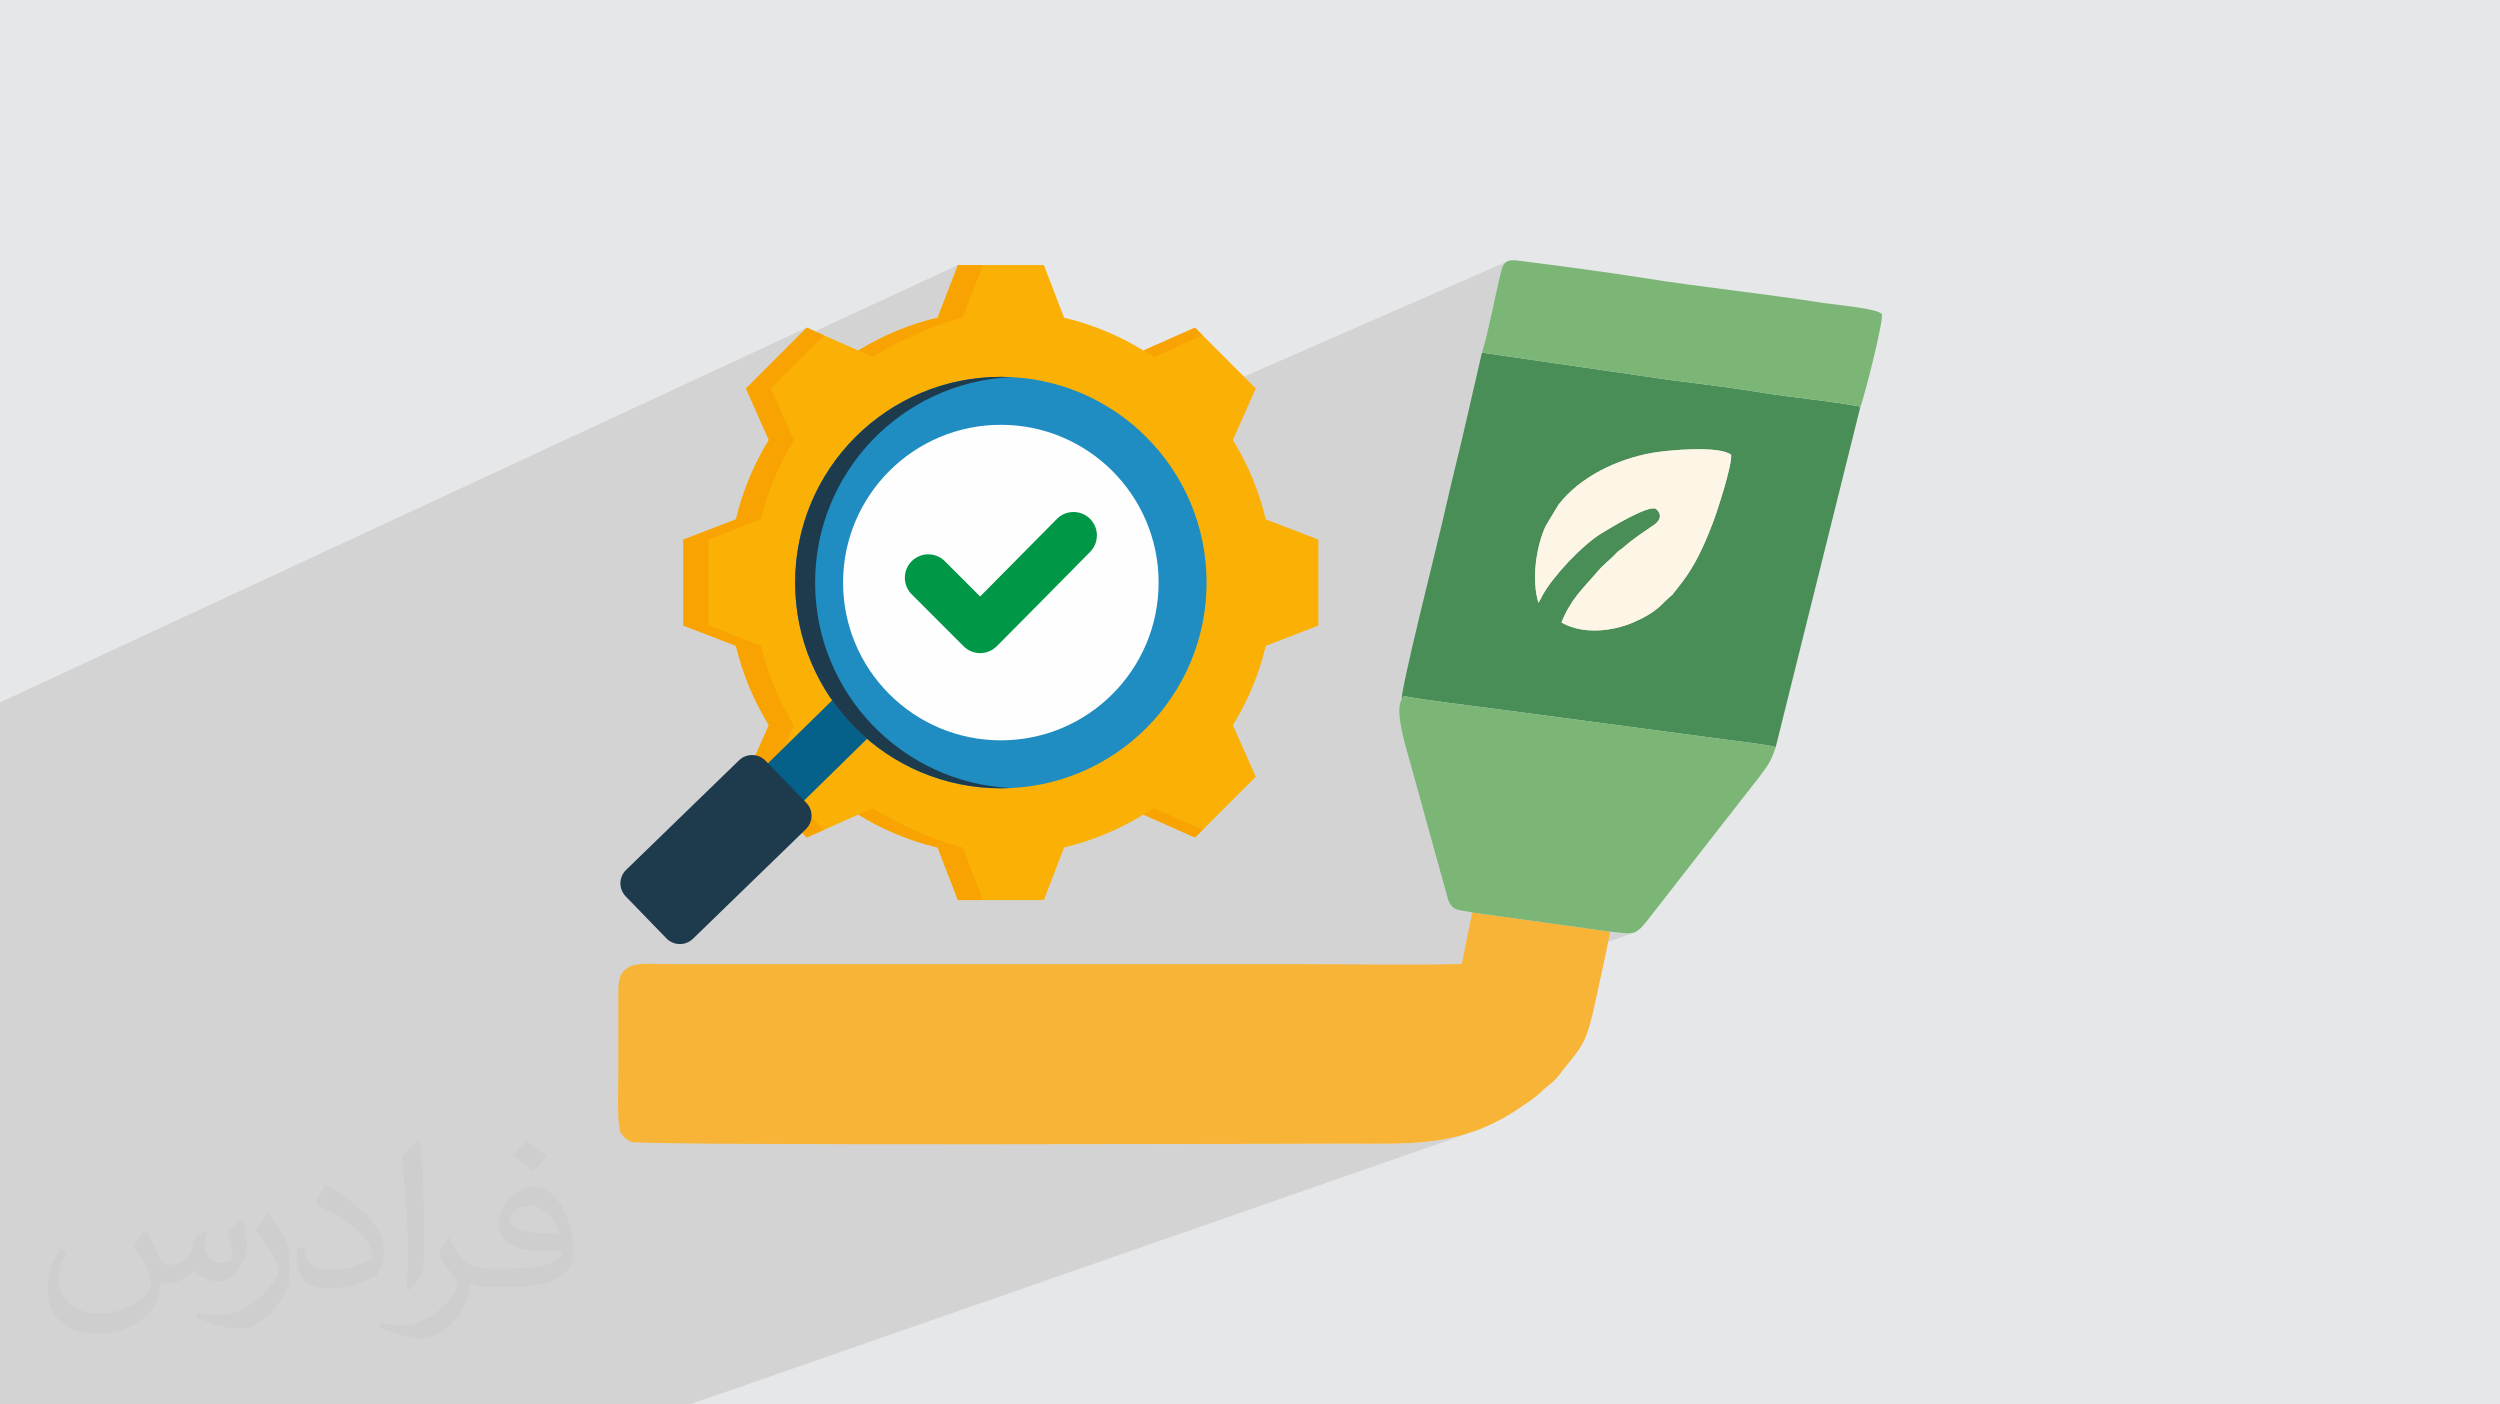
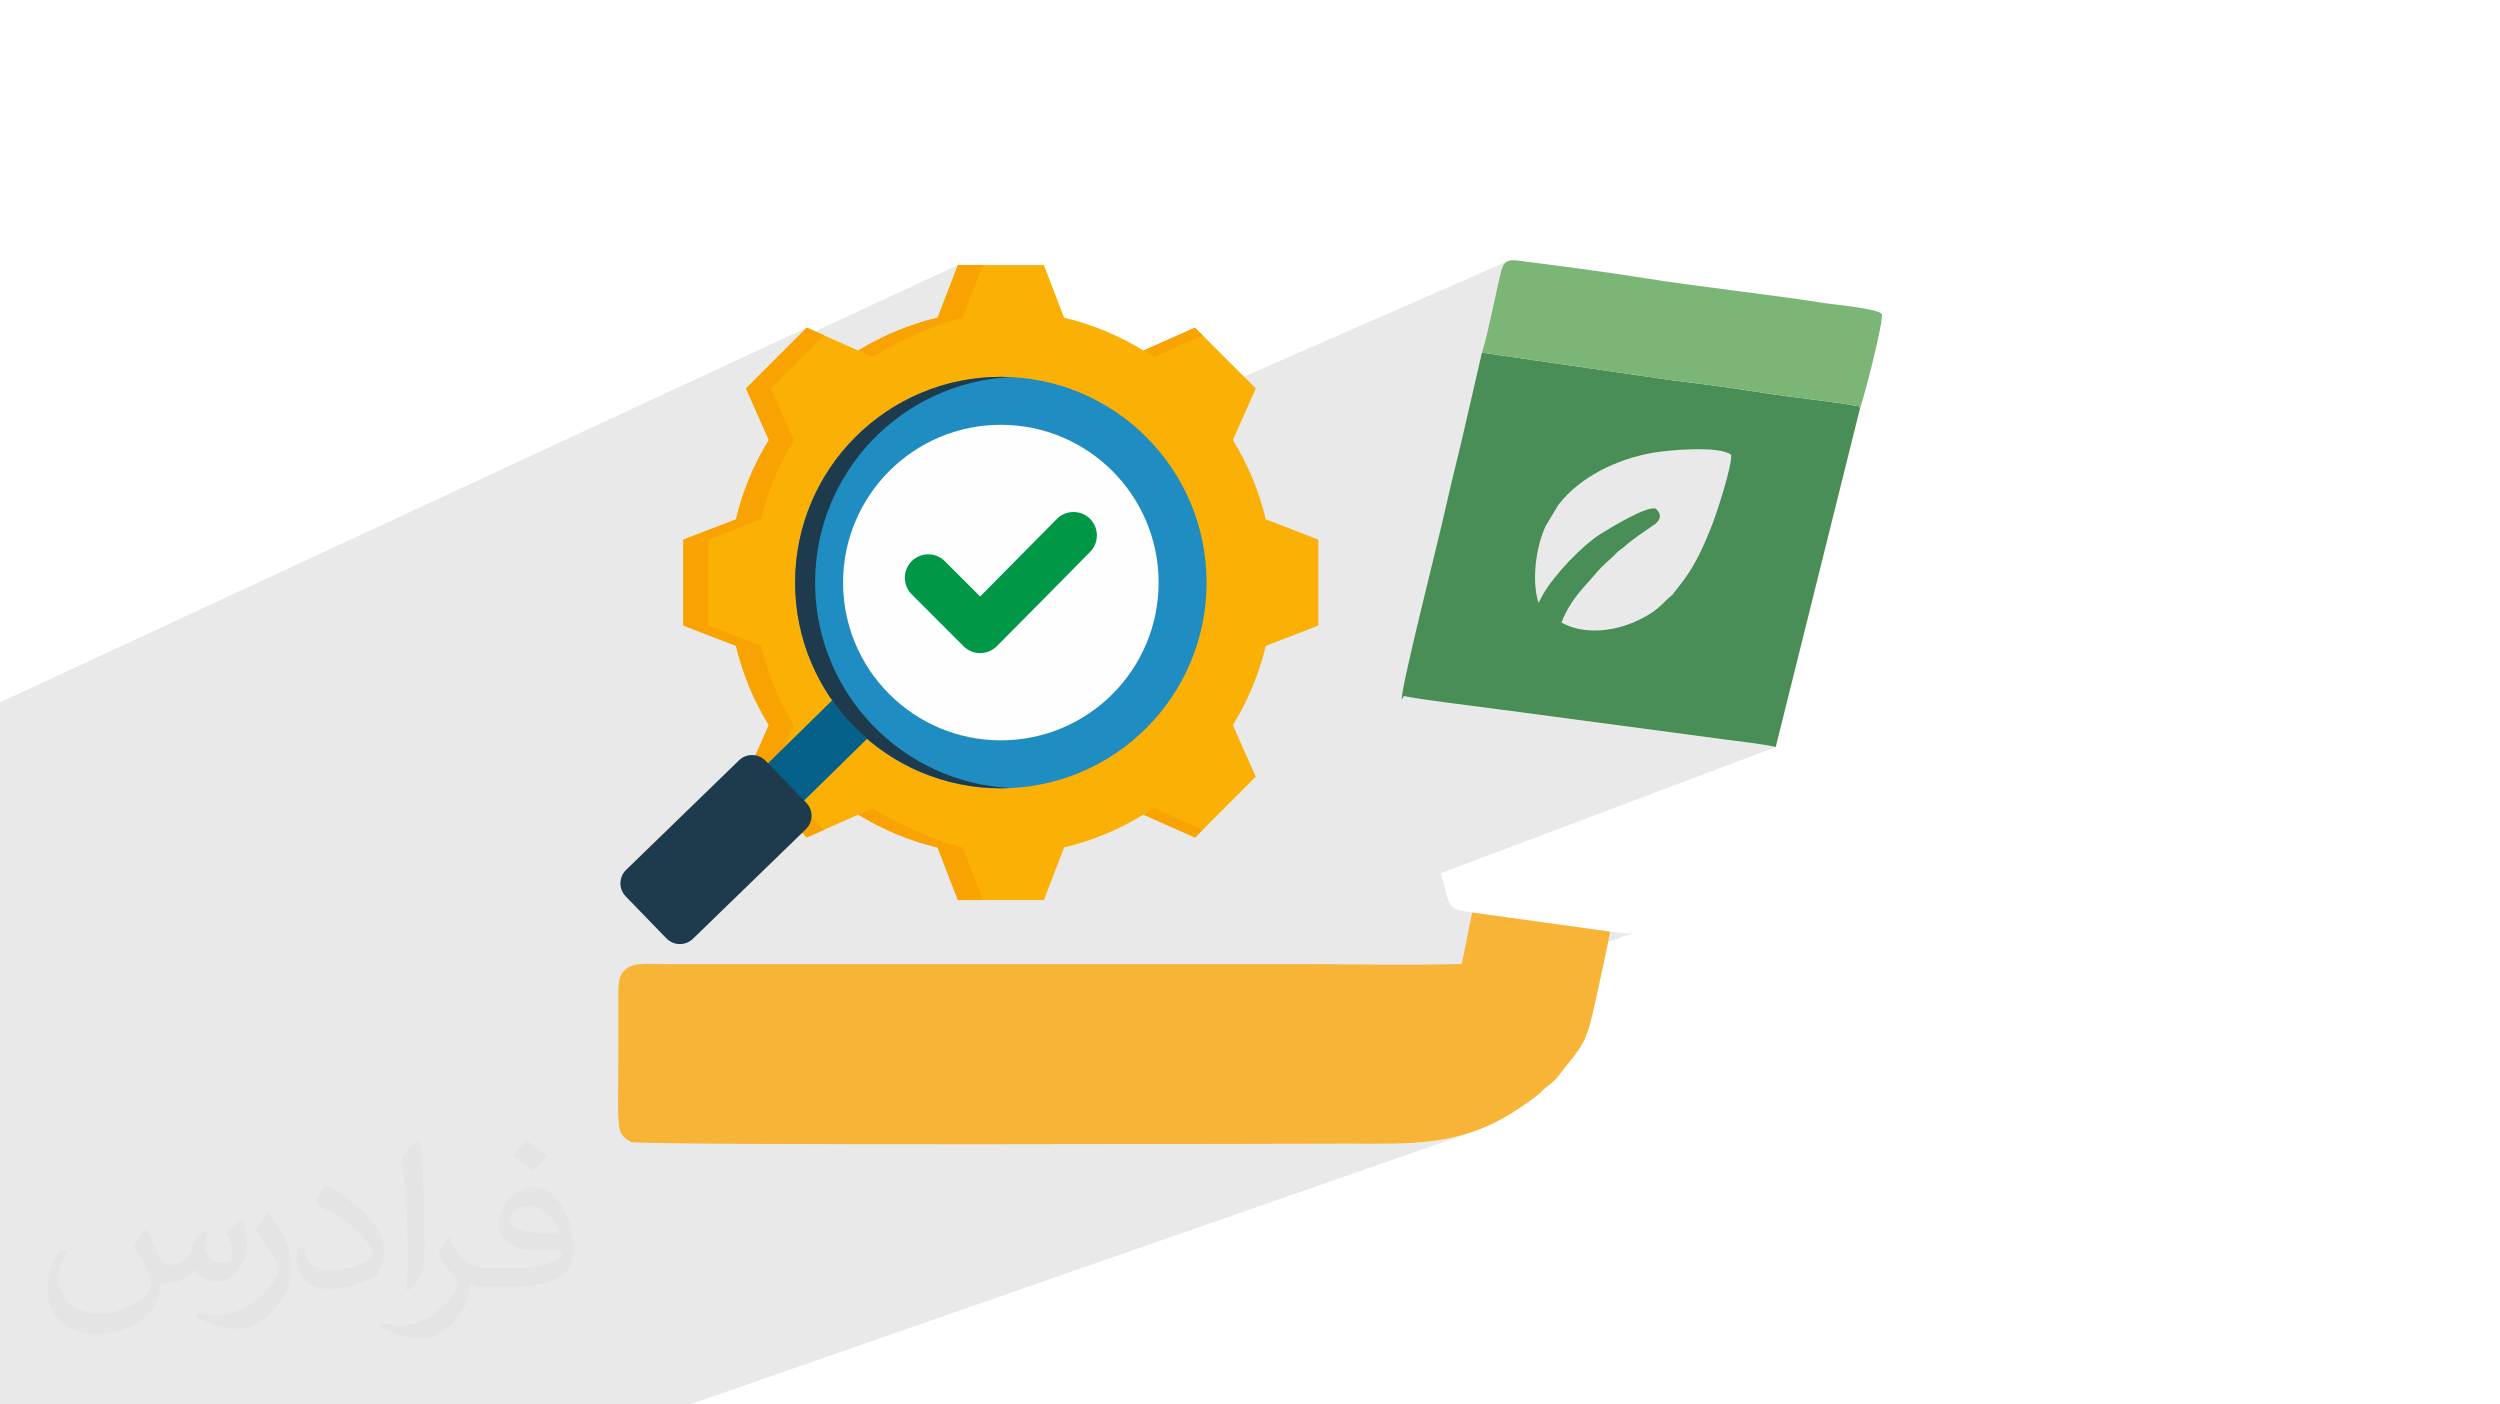
<svg xmlns="http://www.w3.org/2000/svg" xml:space="preserve" width="94.192mm" height="52.917mm" version="1.0" style="shape-rendering:geometricPrecision; text-rendering:geometricPrecision; image-rendering:optimizeQuality; fill-rule:evenodd; clip-rule:evenodd" viewBox="0 0 9404.92 5283.66">
  <defs>
    <style type="text/css">
   
    .fil16 {fill:#009846}
    .fil12 {fill:#05608A}
    .fil13 {fill:#1D3B4D}
    .fil14 {fill:#1F8CC2}
    .fil3 {fill:#488E56}
    .fil5 {fill:#7BB676}
    .fil4 {fill:#F8B436}
    .fil11 {fill:#F9A302}
    .fil10 {fill:#FAB005}
    .fil6 {fill:#FDF5E5}
    .fil15 {fill:#FEFEFE}
    .fil8 {fill:#CA3D2E;fill-rule:nonzero}
    .fil7 {fill:#E95C4B;fill-rule:nonzero}
    .fil9 {fill:#EF8067;fill-rule:nonzero}
    .fil2 {fill:#373435;fill-opacity:0.031}
    .fil1 {fill:#2B2A29;fill-opacity:0.102}
    .fil0 {fill:#E6E7E8}
   
  </style>
  </defs>
  <g id="Layer_x0020_1">
-     <polygon class="fil0" points="-0,0 9404.92,0 9404.92,5283.66 -0,5283.66 " />
    <path class="fil1" d="M-0 3269.94l0 -36.38 0 -0.19 0 -4.93 0 -9.12 0 -1.88 0 -27.42 0 -11.24 0 -54.1 0 -15.85 0 -36.63 0 -30.25 0 -35.24 0 -38.88 0 -115.61 0 -6.89 0 -9.37 0 -22.34 0 -11.98 0 -7.47 0 -0.21 0 -39.52 0 -58.35 0 -28.22 0 -25.51 3034.94 -1409.6 30.91 13.72 537.78 -249.32 -76.17 197.94 -283.88 130.25 27.34 12.18 153.67 -70.39 11.18 -5.12 11.24 -5.04 11.27 -4.95 11.3 -4.84 11.31 -4.73 11.3 -4.61 11.28 -4.49 11.23 -4.34 11.19 -4.2 11.11 -4.04 11.02 -3.87 10.93 -3.71 10.81 -3.51 10.67 -3.33 10.53 -3.13 10.37 -2.92 10.18 -2.71 9.99 -2.47 -697.63 319.22 62.65 140.97 -10.48 17.4 -10.12 17.58 -9.51 17.3 507.5 -229.06 35.15 -13.86 35.96 -12.16 36.72 -10.42 37.43 -8.65 38.11 -6.8 38.73 -4.92 39.3 -2.99 39.82 -1.01 4.73 0.01 4.72 0.04 4.7 0.07 4.7 0.1 4.7 0.12 4.69 0.16 4.68 0.19 4.69 0.23 -0.07 0.03 2.28 0.06 39.31 2.99 38.73 4.92 38.12 6.8 37.44 8.65 36.73 10.42 3.41 1.16 302.92 -134.83 193.84 -86.06 28.92 28.93 -182.27 80.97 -291.79 129.51 16.09 6.34 34.28 15.5 33.37 17.08 32.41 18.63 31.4 20.13 30.34 21.57 29.23 22.98 5.44 4.71 1405.87 -615.06 -8.45 6.98 -6.91 10.86 -5.35 15.44 -4.41 17.76 -4.45 18.74 -4.48 19.55 -4.51 20.19 -4.54 20.68 -4.56 21 -4.58 21.15 -4.59 21.14 -4.61 20.97 -4.62 20.63 -4.62 20.13 -4.63 19.47 -4.62 18.64 -4.62 17.64 -4.61 16.5 -4.6 15.18 712.79 103.7 11.03 1.36 11.07 1.37 11.09 1.37 11.12 1.39 11.13 1.4 11.16 1.41 11.18 1.42 11.19 1.43 11.2 1.44 11.22 1.45 11.22 1.46 11.22 1.47 11.23 1.49 11.23 1.5 11.23 1.51 11.23 1.52 11.22 1.53 11.2 1.55 11.2 1.56 11.19 1.58 11.16 1.58 11.15 1.6 11.13 1.62 11.1 1.63 11.08 1.64 11.05 1.66 11.02 1.67 10.99 1.68 10.95 1.71 10.91 1.71 10.87 1.73 10.83 1.75 8.5 1.35 8.92 1.37 9.31 1.37 9.67 1.39 9.99 1.41 10.28 1.41 10.57 1.42 10.8 1.44 11.02 1.44 11.2 1.45 11.35 1.46 11.48 1.46 11.58 1.47 11.64 1.48 11.69 1.48 11.69 1.49 11.67 1.49 11.62 1.49 11.54 1.49 11.43 1.5 11.3 1.49 11.13 1.5 10.93 1.49 10.71 1.5 10.45 1.49 10.17 1.49 9.87 1.48 9.53 1.48 9.15 1.47 8.75 1.47 8.33 1.46 7.86 1.46 7.55 1.27 4.66 0.53 2.49 0.12 1.04 0.06 0.32 0.34 0.3 0.96 1.02 1.93 2.45 3.23 -486.51 198.16 -2.25 13.55 -3.34 16.24 -4.17 17.8 -4.87 18.99 -5.4 19.79 -5.79 20.21 -6.03 20.23 -6.13 19.87 -6.07 19.12 -5.87 17.98 -5.52 16.46 -5.03 14.56 -4.37 12.25 -3.58 9.57 -6.21 15.88 -6.2 15.52 -6.22 15.19 -6.28 14.87 -6.35 14.56 -6.45 14.26 -6.58 13.98 -6.73 13.71 -6.91 13.45 -7.12 13.21 -7.35 12.99 -7.61 12.76 -7.9 12.57 -8.2 12.38 -8.54 12.2 -8.91 12.04 -37.54 48.23 -7.23 6.08 -6.74 6.05 -6.4 6.04 -6.21 6.04 -6.2 6.06 -6.32 6.11 -6.61 6.15 -7.06 6.23 -7.66 6.31 -8.42 6.42 -9.33 6.54 -10.4 6.67 -11.62 6.83 -13.01 7 -14.54 7.19 -16.25 7.39 -15.86 6.5 -734.93 290.11 0.57 0.08 13.04 1.83 13.26 1.84 13.44 1.84 13.54 1.84 13.59 1.82 13.56 1.81 13.49 1.79 13.35 1.76 13.14 1.72 12.88 1.68 12.55 1.63 12.16 1.57 11.71 1.51 11.2 1.43 10.62 1.36 9.99 1.28 9.29 1.18 8.54 1.09 7.71 0.99 6.83 0.87 870.12 115.92 8.38 1.11 9.51 1.22 10.45 1.33 11.25 1.42 11.9 1.5 12.37 1.59 12.69 1.66 12.85 1.72 12.85 1.78 12.69 1.84 12.37 1.87 11.89 1.91 11.25 1.94 10.44 1.96 9.5 1.98 8.37 1.98 -1260.17 474.38 27.57 99.81 7.2 15.2 7.96 10.68 8.93 7.12 10.1 4.5 11.49 2.84 13.08 2.12 14.9 2.35 16.9 3.5 0 0.01 519.18 71.98 17.31 1.91 15.13 1.74 13.21 1.42 11.53 0.95 10.14 0.36 8.99 -0.38 8.12 -1.26 7.5 -2.28 -1551.3 562.94 68.71 233.14 48.53 -0.11 83.11 -0.19 73.93 -0.17 63.83 -0.15 52.8 -0.12 40.84 -0.09 27.95 -0.05 14.12 -0.01 22.16 0.08 21.82 0.12 21.51 0.11 21.21 0.08 20.93 0.02 20.66 -0.05 20.4 -0.17 20.17 -0.3 19.95 -0.47 19.74 -0.67 19.55 -0.88 19.37 -1.12 19.22 -1.4 19.07 -1.71 18.94 -2.03 18.82 -2.38 18.73 -2.77 18.65 -3.18 18.58 -3.61 18.53 -4.07 18.49 -4.56 18.47 -5.08 18.47 -5.63 18.47 -6.21 -807.9 281.29 219.79 745.75 -219.79 -745.75 -2141.87 745.75 -313.48 0 -1026.4 0 -85.49 0 -195.69 0 -422.05 0 -0.02 0 -189.48 0 -251.25 0 -110.08 0 0 -36.1 0 -48.33 0 -48.79 0 -199.48 0 -26.89 0 -7.16 0 -12.04 0 -0.01 0 -33.5 0 -34.14 0 -33.03 0 -0.01 0 -26.27 0 -9.71 0 -1.03 0 -0.2 0 -3.97 0 -0.01 0 -6.7 0 -27.61 0 -0.07 0 -8.32 0 -7.79 0 -11.51 0 -23.09 0 -1.3 0 -76.57 0 -0.01 0 -13.07 0 -0.54 0 -0.87 0 -3.36 0 -14.23 0 -1.04 0 -9.96 0 -16.74 0 -1.4 0 -9.72 0 -9.85 0 -17.77 0 -2.28 0 -12.54 0 -38.71 0 -8.2 0 -8.97 0 -34.7 0 -0.03 0 -9.57 0 -1.86 0 -0.29 0 -4.34 0 -0.01 0 -1.77 0 -3.26 0 -3.12 0 -0.65 0 -0.07 0 -2.87 0 -1.18 0 -14.03 0 -7.28 0 -9.52 0 -1.62 0 -8.72 0 -23.65 0 -11.91 0 -29.86 0 -13.93 0 -3.73 0 -21.74 0 -4.34 0 -22 0 -1.76 0 -3.17 0 -62.21 0 -2.61 0 -18.18 0 -14.98 0 -6.88 0 -26.36 0 -29.4 0 -3.87 0 -4.76 0 -9.14 0 -6.33 0 -21.53 0 -14 0 -22.14 0 -7.26 0 -5 0 -8.85 0 -36.33 0 -54.56 0 -9.67 0 -3.61 0 -7.49 0 -68.31 0 -8.39 0 -18.92 0 -6.75 0 -49.05 0 -3.99 0 -14.21 0 -18.97 0 -35.42 0 -22.36 0 -41.51 0 -12.05 0 -30.23 0 -7.59 0 -12.85 0 -194.14 0 -0.05zm4666.68 1033.44l-68.71 -233.14 -645.64 234.29 2.27 0 121.32 -0.13 118.64 -0.16 115.05 -0.18 110.52 -0.19 105.05 -0.2 98.68 -0.2 42.83 -0.09z" />
    <path class="fil2" d="M548.54 4627.69c17.95,27.21 29.6,53.36 40.96,82.43 8.45,16.91 12.93,48.09 52.57,48.09 11.61,0 28.28,-3.42 43.06,-11.61 16.63,-8.73 29.32,-21.94 35.94,-42l15.85 -53.36 38.57 -19.02 2.64 2.64c-5.27,20.09 -6.59,39.36 -6.59,54.43 0,44.63 38.57,61.56 69.22,61.56 17.95,0 34.09,-8.73 34.09,-25.11 0,-21.13 -8.98,-57.06 -20.62,-89.29 17.95,-17.95 35.94,-35.94 56.53,-50.47l3.17 1.6c8.98,38.04 14,75.56 14,100.66 0,24.57 -10.83,51.79 -19.81,69.49 -18.49,34.87 -51.25,62.62 -90.87,62.62 -30.1,0 -63.65,-15.07 -86.66,-43.06l-1.32 0c-21.66,26.96 -55.22,51.25 -108.86,51.25l-16.63 0c-2.64,35.41 -10.29,60.49 -21.94,82.95 -31.95,62.34 -126.81,106.47 -216.1,106.47 -124.17,0 -186.51,-71.59 -186.51,-166.96 0,-58.91 19.27,-113.6 48.88,-152.42l24.29 10.04c-18.49,35.41 -30.91,68.68 -30.91,101.45 0,89.29 72.66,131.83 156.4,131.83 77.68,0 173.83,-49.41 191.28,-106.72 -6.59,-62.62 -30.1,-91.93 -66.04,-148.99 10.83,-19.02 24.83,-38.04 42.28,-58.38l3.17 0 0 0 0 0 -0.02 -0.09zm1432.13 -336.04c26.15,16.39 51.79,35.66 76.87,57.85 -14,19.81 -31.45,37.79 -53.11,53.64 -25.11,-20.34 -50.19,-37.79 -75.84,-56.27 17.42,-19.55 34.62,-38.29 52.04,-55.22l0 0 0 0 0 0 0 0 0 0 0.03 0zm13.47 244.11c-42.28,0 -76.87,27.75 -76.87,48.34 0,44.13 84.53,57.85 185.72,57.31 -12.68,-51.79 -57.06,-105.68 -108.86,-105.68l0.01 0.03zm-94.86 236.19c54.96,0 103.04,-1.6 139.74,-10.83 40.96,-10.29 75.56,-30.91 75.56,-45.17 0,-3.7 0,-8.19 -1.32,-11.89 -22.98,2.11 -49.41,2.11 -72.38,2.11 -74.49,0 -131.55,-16.91 -154.02,-58.66 -5.55,-11.61 -9.51,-24.57 -9.51,-39.36 0,-40.43 17.42,-79.79 48.09,-107 25.61,-22.45 53.89,-36.44 82.67,-36.44 52.04,0 93.51,41.75 122.57,107.54 15.85,35.94 26.68,77.4 26.68,129.72 0,34.87 -9.51,64.19 -31.17,85.85 -40.43,39.11 -114.92,53.89 -229.04,53.89l-51.79 0 0 0 -13.47 0c-28.28,0 -48.62,-5.02 -64.72,-17.42l-2.64 0c0.79,6.59 1.32,12.93 1.32,19.02 0,25.61 -8.45,58.38 -25.61,84.53 -50.72,75.3 -105.68,108.04 -153.24,108.04 -48.09,0 -107,-18.49 -160.11,-42.54l9.51 -18.49c17.17,7.13 40.96,11.89 73.7,11.89 85.85,0 198.66,-82.43 212.66,-163 -3.17,-6.59 -8.98,-15.32 -17.17,-24.57 -25.11,-29.85 -40.96,-54.68 -55.75,-80.83 12.68,-25.11 24.29,-45.17 35.13,-63.4l4.49 -0.53c36.72,74.77 69.99,117.55 144.23,117.55l11.61 0 0 0 53.89 0 0 0 0 0 0 0 0 0 0 0 0.09 0.01zm-371.98 79c6.34,-34.34 6.87,-72.91 6.87,-108.86l0 -53.36c0,-99.6 -12.68,-244.36 -22.98,-338.68 17.95,-19.27 43.06,-42 62.87,-57.31l5.81 1.6c13.47,118.62 16.63,256 16.63,383.06 0,33.3 -1.32,65.79 -4.49,89.55 -1.85,30.1 -19.27,52.83 -56.53,87.7l-8.19 -3.7zm-382.8 -157.19c1.85,46.77 24.83,83.49 105.15,83.49 49.93,0 92.19,-12.93 138.96,-35.13 8.45,-3.7 12.93,-8.73 12.93,-12.93 0,-29.32 -22.45,-68.15 -60.23,-103.55 -36.72,-33.3 -85.34,-62.62 -130.76,-82.18 -15.6,-6.59 -20.62,-13.47 -20.62,-20.09 0,-13.47 17.95,-41.75 32.77,-62.09l5.02 -0.53c52.04,27.21 110.17,67.64 153.24,112.53 39.11,41.47 63.4,83.49 63.4,129.19 0,33.81 -10.29,65.51 -26.96,95.11 -57.06,28.79 -117.83,50.72 -178.06,50.72 -73.17,0 -123.1,-34.34 -123.1,-114.92 0,-8.73 0,-22.19 3.17,-39.64l25.11 0 0 0 0 0 0 0 0 0 0 0 -0.02 0zm-132.37 -132.9l45.45 73.45c16.63,27.21 32.23,56.81 32.23,103.55l0 59.7c0,48.34 -30.91,100.13 -80.83,151.38 -39.11,34.62 -73.7,49.41 -105.68,49.41 -47.55,0 -101.98,-14.79 -164.85,-41.75l7.13 -18.49c19.81,5.27 42.79,9.77 71.06,9.77 90.36,-0.53 182.8,-66.57 225.08,-147.15 5.02,-9.26 6.87,-17.95 6.87,-24.04 0,-9.26 -5.02,-19.55 -8.98,-28.79 -22.98,-43.31 -48.62,-82.95 -76.87,-119.68 14.79,-23.25 29.6,-45.7 45.7,-67.9l3.7 0.53 0 0 0 0 0 0 0 0 0 0 -0.02 0.01z" />
    <g id="_2370913948112">
      <path class="fil3" d="M5787.62 2268.11c-26.6,-87.26 -9.27,-209.98 27.07,-289.36l48.33 -80.28c81.67,-105.31 220.7,-171.31 352.29,-194.74 58.76,-10.46 252.48,-28.23 297.17,7.1 3.9,41.03 -53.02,215.26 -69.75,258.45 -33.16,85.61 -65.05,155.73 -113.55,219.56l-37.54 48.23c-40.16,32.53 -52.57,63.13 -143.99,103.11 -82.93,36.27 -193.42,47.46 -273.52,1.75 34.99,-88.45 81.17,-127.71 128.83,-184.08 34.39,-40.67 50.79,-47.96 76.3,-75.99 10.25,-11.27 18.09,-13.89 29.02,-23.49 20.68,-18.2 32.82,-26.91 56.03,-43.94l61.96 -42.84c22.83,-18.16 25,-38.25 2.95,-57.68 -31.72,-13.42 -171.36,72.27 -205.42,93.11 -70.56,43.18 -180.17,158.9 -220.86,232.35 -4.28,7.74 -8.34,17.66 -15.31,28.76zm-514.11 362.38l1.3 9.33c-2.59,-9.48 2.87,-15.81 6.6,-21.59 52.8,12.04 282.01,40.75 349.91,49.44l870.12 115.92c41.43,5.62 137.4,16.22 178.77,26.77l317.47 -1275.85c-9.08,-10.65 4.8,-3.74 -19.82,-8.43 -81.32,-15.46 -245.84,-32.26 -334.16,-46.57 -115.32,-18.69 -238.33,-34.7 -355.9,-49.12l-712.79 -103.7 -75.56 328.14c-26.14,105.85 -52.09,215.46 -76.75,323.42 -18.96,82.99 -154.4,619.24 -149.18,652.23z" />
      <path class="fil4" d="M6057.35 3504.84l-519.18 -71.99 -39.01 193.65c-193.45,5.27 -394.68,0.78 -589.33,0.59 -198.48,-0.17 -2212.93,0.4 -2411.41,-0.06 -38.85,-0.09 -104.56,-7.04 -135.28,12.55 -37.88,24.17 -37.16,58.23 -36.88,111.85 0.5,98.42 -0.36,196.91 -0.19,295.35 0.06,36.31 -5.29,183.13 7.96,211.66 7.34,15.82 23.75,30.17 39.79,37.37 33.31,14.97 2624.35,6.47 2697.98,6.67 238.1,0.67 417.28,10.44 621.98,-119.39 25.79,-16.36 84.27,-55.12 104.84,-76.28 18.86,-19.42 34.92,-26.16 60.14,-54.26 7.6,-8.47 9.79,-12.9 16.78,-21.68 83.21,-104.35 92.5,-104.71 129.99,-279.63 17.34,-80.87 36.56,-165.67 51.82,-246.41z" />
-       <path class="fil5" d="M5273.51 2630.49c-28.56,42.6 17.07,186.2 28.76,227.82l145.34 526.24c18.37,47.37 42.61,36.53 90.56,48.32l519.18 71.98c98.65,10.4 92.82,19.27 161.05,-69.37l402.94 -516.64c28.53,-38.97 40.19,-51.27 58.87,-108.48 -41.37,-10.55 -137.34,-21.15 -178.77,-26.77l-870.12 -115.92c-67.9,-8.69 -297.11,-37.39 -349.91,-49.44 -3.73,5.78 -9.19,12.11 -6.6,21.59l-1.3 -9.33z" />
      <path class="fil5" d="M5575 1326.69l712.79 103.7c117.57,14.42 240.59,30.42 355.9,49.12 88.33,14.31 252.85,31.11 334.16,46.57 24.62,4.68 10.74,-2.23 19.82,8.43 15.17,-39.04 88.92,-326.52 81.71,-352.71 -11.46,-20.91 -183.84,-36.4 -216.34,-41.58 -218.29,-34.7 -457.51,-59.12 -677.22,-94.01 -148.49,-23.57 -302.23,-43.89 -452,-62.89 -44.67,-5.66 -73.52,-13.85 -85.72,34.01 -23.43,91.87 -48.6,232.23 -73.1,309.36z" />
-       <path class="fil6" d="M5787.62 2268.11c6.97,-11.09 11.02,-21.02 15.31,-28.76 40.69,-73.45 150.29,-189.16 220.86,-232.35 34.06,-20.84 173.7,-106.53 205.42,-93.11 22.06,19.43 19.88,39.52 -2.95,57.68l-61.96 42.84c-23.2,17.03 -35.35,25.74 -56.03,43.94 -10.92,9.61 -18.76,12.22 -29.02,23.49 -25.51,28.04 -41.92,35.33 -76.3,75.99 -47.67,56.37 -93.85,95.64 -128.83,184.08 80.1,45.71 190.58,34.52 273.52,-1.75 91.42,-39.98 103.83,-70.58 143.99,-103.11l37.54 -48.23c48.5,-63.82 80.39,-133.95 113.55,-219.56 16.73,-43.18 73.66,-217.42 69.75,-258.45 -44.69,-35.33 -238.41,-17.56 -297.17,-7.1 -131.59,23.42 -270.62,89.42 -352.29,194.74l-48.33 80.28c-36.33,79.38 -53.67,202.1 -27.07,289.36z" />
      <path class="fil7" d="M3891.76 2298.38c0,190.93 154.76,345.78 345.77,345.78 190.92,0 345.68,-154.85 345.68,-345.78 0,-190.91 -154.76,-345.67 -345.68,-345.67 -191.01,0 -345.77,154.76 -345.77,345.67z" />
-       <path class="fil8" d="M4033.94 2018.93c-34.43,53.74 -54.38,117.68 -54.38,186.18 0,190.92 154.76,345.68 345.77,345.68 76.06,0 146.48,-24.59 203.58,-66.31 -61.48,96.01 -168.96,159.68 -291.39,159.68 -191.01,0 -345.77,-154.85 -345.77,-345.78 0,-114.86 56.02,-216.5 142.18,-279.45z" />
-       <path class="fil9" d="M4421.81 2360.61c3.54,0 7.1,-0.27 10.74,-0.82 36.88,-5.74 63.84,-41.46 68.95,-78.43 5.1,-36.98 -7.74,-74.24 -25.59,-107.04 -28.79,-52.64 -73.23,-98.36 -127.62,-124.6 -23.49,-11.29 -62.12,-26.78 -95.46,-26.78 -22.32,0 -42.37,6.92 -53.93,26.69 -10.93,18.49 -9.47,43.45 3.56,60.57 10.91,14.4 28.05,22.42 42.16,33.62 26.6,20.95 42.28,52.64 55.21,83.98 12.94,31.24 24.23,63.85 45.18,90.53 18.67,23.77 47.09,42.28 76.79,42.28z" />
+       <path class="fil8" d="M4033.94 2018.93c-34.43,53.74 -54.38,117.68 -54.38,186.18 0,190.92 154.76,345.68 345.77,345.68 76.06,0 146.48,-24.59 203.58,-66.31 -61.48,96.01 -168.96,159.68 -291.39,159.68 -191.01,0 -345.77,-154.85 -345.77,-345.78 0,-114.86 56.02,-216.5 142.18,-279.45" />
      <path class="fil10" d="M3527.45 1195.1c-105.53,25.1 -206.26,66.87 -298.53,123.72l-193.99 -86.06 -228.53 228.54 86.06 193.99c-56.85,92.26 -98.62,192.99 -123.73,298.52l-197.93 76.18 0 323.35 197.93 76.18c25.11,105.37 66.88,206.11 123.73,298.38l-86.06 193.98 228.53 228.68 193.99 -86.19c92.27,56.85 193,98.75 298.53,123.86l76.17 197.8 323.36 0 76.18 -197.94c105.37,-25.11 206.11,-66.87 298.38,-123.72l193.98 86.19 228.68 -228.68 -86.19 -193.84c56.85,-92.41 98.75,-193.15 123.86,-298.52l197.8 -76.18 0 -323.35 -197.8 -76.18c-25.11,-105.53 -67.01,-206.25 -123.86,-298.52l86.19 -193.99 -228.68 -228.53 -193.84 86.05c-92.41,-56.85 -193.15,-98.61 -298.52,-123.72l-76.18 -197.93 -323.36 -0.01 -76.17 197.94z" />
      <path class="fil11" d="M3100.12 1261.69l-65.18 -28.93 -228.53 228.54 86.06 193.99c-56.85,92.26 -98.62,192.99 -123.73,298.52l-197.93 76.18 0 323.35 197.93 76.18c25.11,105.37 66.88,206.11 123.73,298.38l-86.06 193.98 228.53 228.68 65.18 -28.92 -199.77 -199.77 86.21 -193.98c-56.86,-92.27 -98.62,-193.01 -123.72,-298.38l-197.94 -76.18 0 -323.36 197.94 -76.17c25.09,-105.53 66.86,-206.26 123.72,-298.53l-86.21 -193.99 199.77 -199.61zm1424.32 0l-28.92 -28.93 -193.84 86.06c13.68,7.61 27.23,15.51 40.48,23.83l182.27 -80.97zm-996.99 -66.59c-105.53,25.1 -206.26,66.87 -298.53,123.72l53.47 23.83c92.27,-56.84 233.64,-122.45 339.16,-147.56l76.18 -197.94 -94.11 0 -76.17 197.94zm774.1 1869.29l193.98 86.19 28.92 -28.92 -182.26 -80.98c-13.26,8.18 -26.81,16.09 -40.63,23.7l0 0zm-1072.63 0c92.27,56.85 193,98.75 298.53,123.86l76.17 197.8 94.11 0 -76.18 -197.8c-105.52,-25.1 -246.89,-90.71 -339.3,-147.56l-53.33 23.69z" />
      <path class="fil12" d="M3185.3 2581.12c37.5,53.65 81.66,102.22 131.26,144.68l-357.07 350.03 -135.94 -140.12 361.75 -354.59z" />
      <path class="fil13" d="M2507.23 3530.32l-153.41 -158.22c-26.96,-27.74 -26.31,-72.54 1.43,-99.49l425.05 -412.42c27.75,-26.96 72.55,-26.18 99.49,1.56l153.4 158.09c26.96,27.74 26.31,72.54 -1.43,99.5l-425.05 412.41c-27.73,26.96 -72.53,26.31 -99.49,-1.43l0.01 0z" />
      <path class="fil14" d="M3765.17 1417.7c-427.38,0 -773.91,346.4 -773.91,773.92 0,427.39 346.53,773.92 773.91,773.92 427.52,0 773.92,-346.53 773.92,-773.92 0,-427.52 -346.39,-773.92 -773.92,-773.92z" />
      <path class="fil13" d="M3765.17 1417.7c-427.38,0 -773.91,346.4 -773.91,773.92 0,427.39 346.53,773.92 773.91,773.92 12.63,0 25.14,-0.4 37.63,-0.91 -409.94,-19.67 -736.42,-358.25 -736.42,-773.01 0,-414.89 326.48,-753.47 736.42,-773 -12.5,-0.65 -25,-0.92 -37.63,-0.92z" />
      <path class="fil15" d="M3765.17 1598.1c-327.69,0 -593.53,265.71 -593.53,593.52 0,327.7 265.84,593.53 593.53,593.53 327.82,0 593.52,-265.83 593.52,-593.53 0,-327.81 -265.7,-593.52 -593.52,-593.52z" />
      <path class="fil16" d="M3687.25 2243.96l288.86 -291.87c34.22,-34.41 90.08,-34.59 124.48,-0.35 34.4,34.21 34.58,89.89 0.35,124.48 -117.2,118.26 -233.54,237.26 -351.28,355 -34.4,34.39 -90.25,34.39 -124.65,0l-195.24 -195.41c-34.39,-34.41 -34.39,-90.08 0,-124.66 34.41,-34.41 90.26,-34.41 124.66,0l132.82 132.81z" />
    </g>
  </g>
</svg>